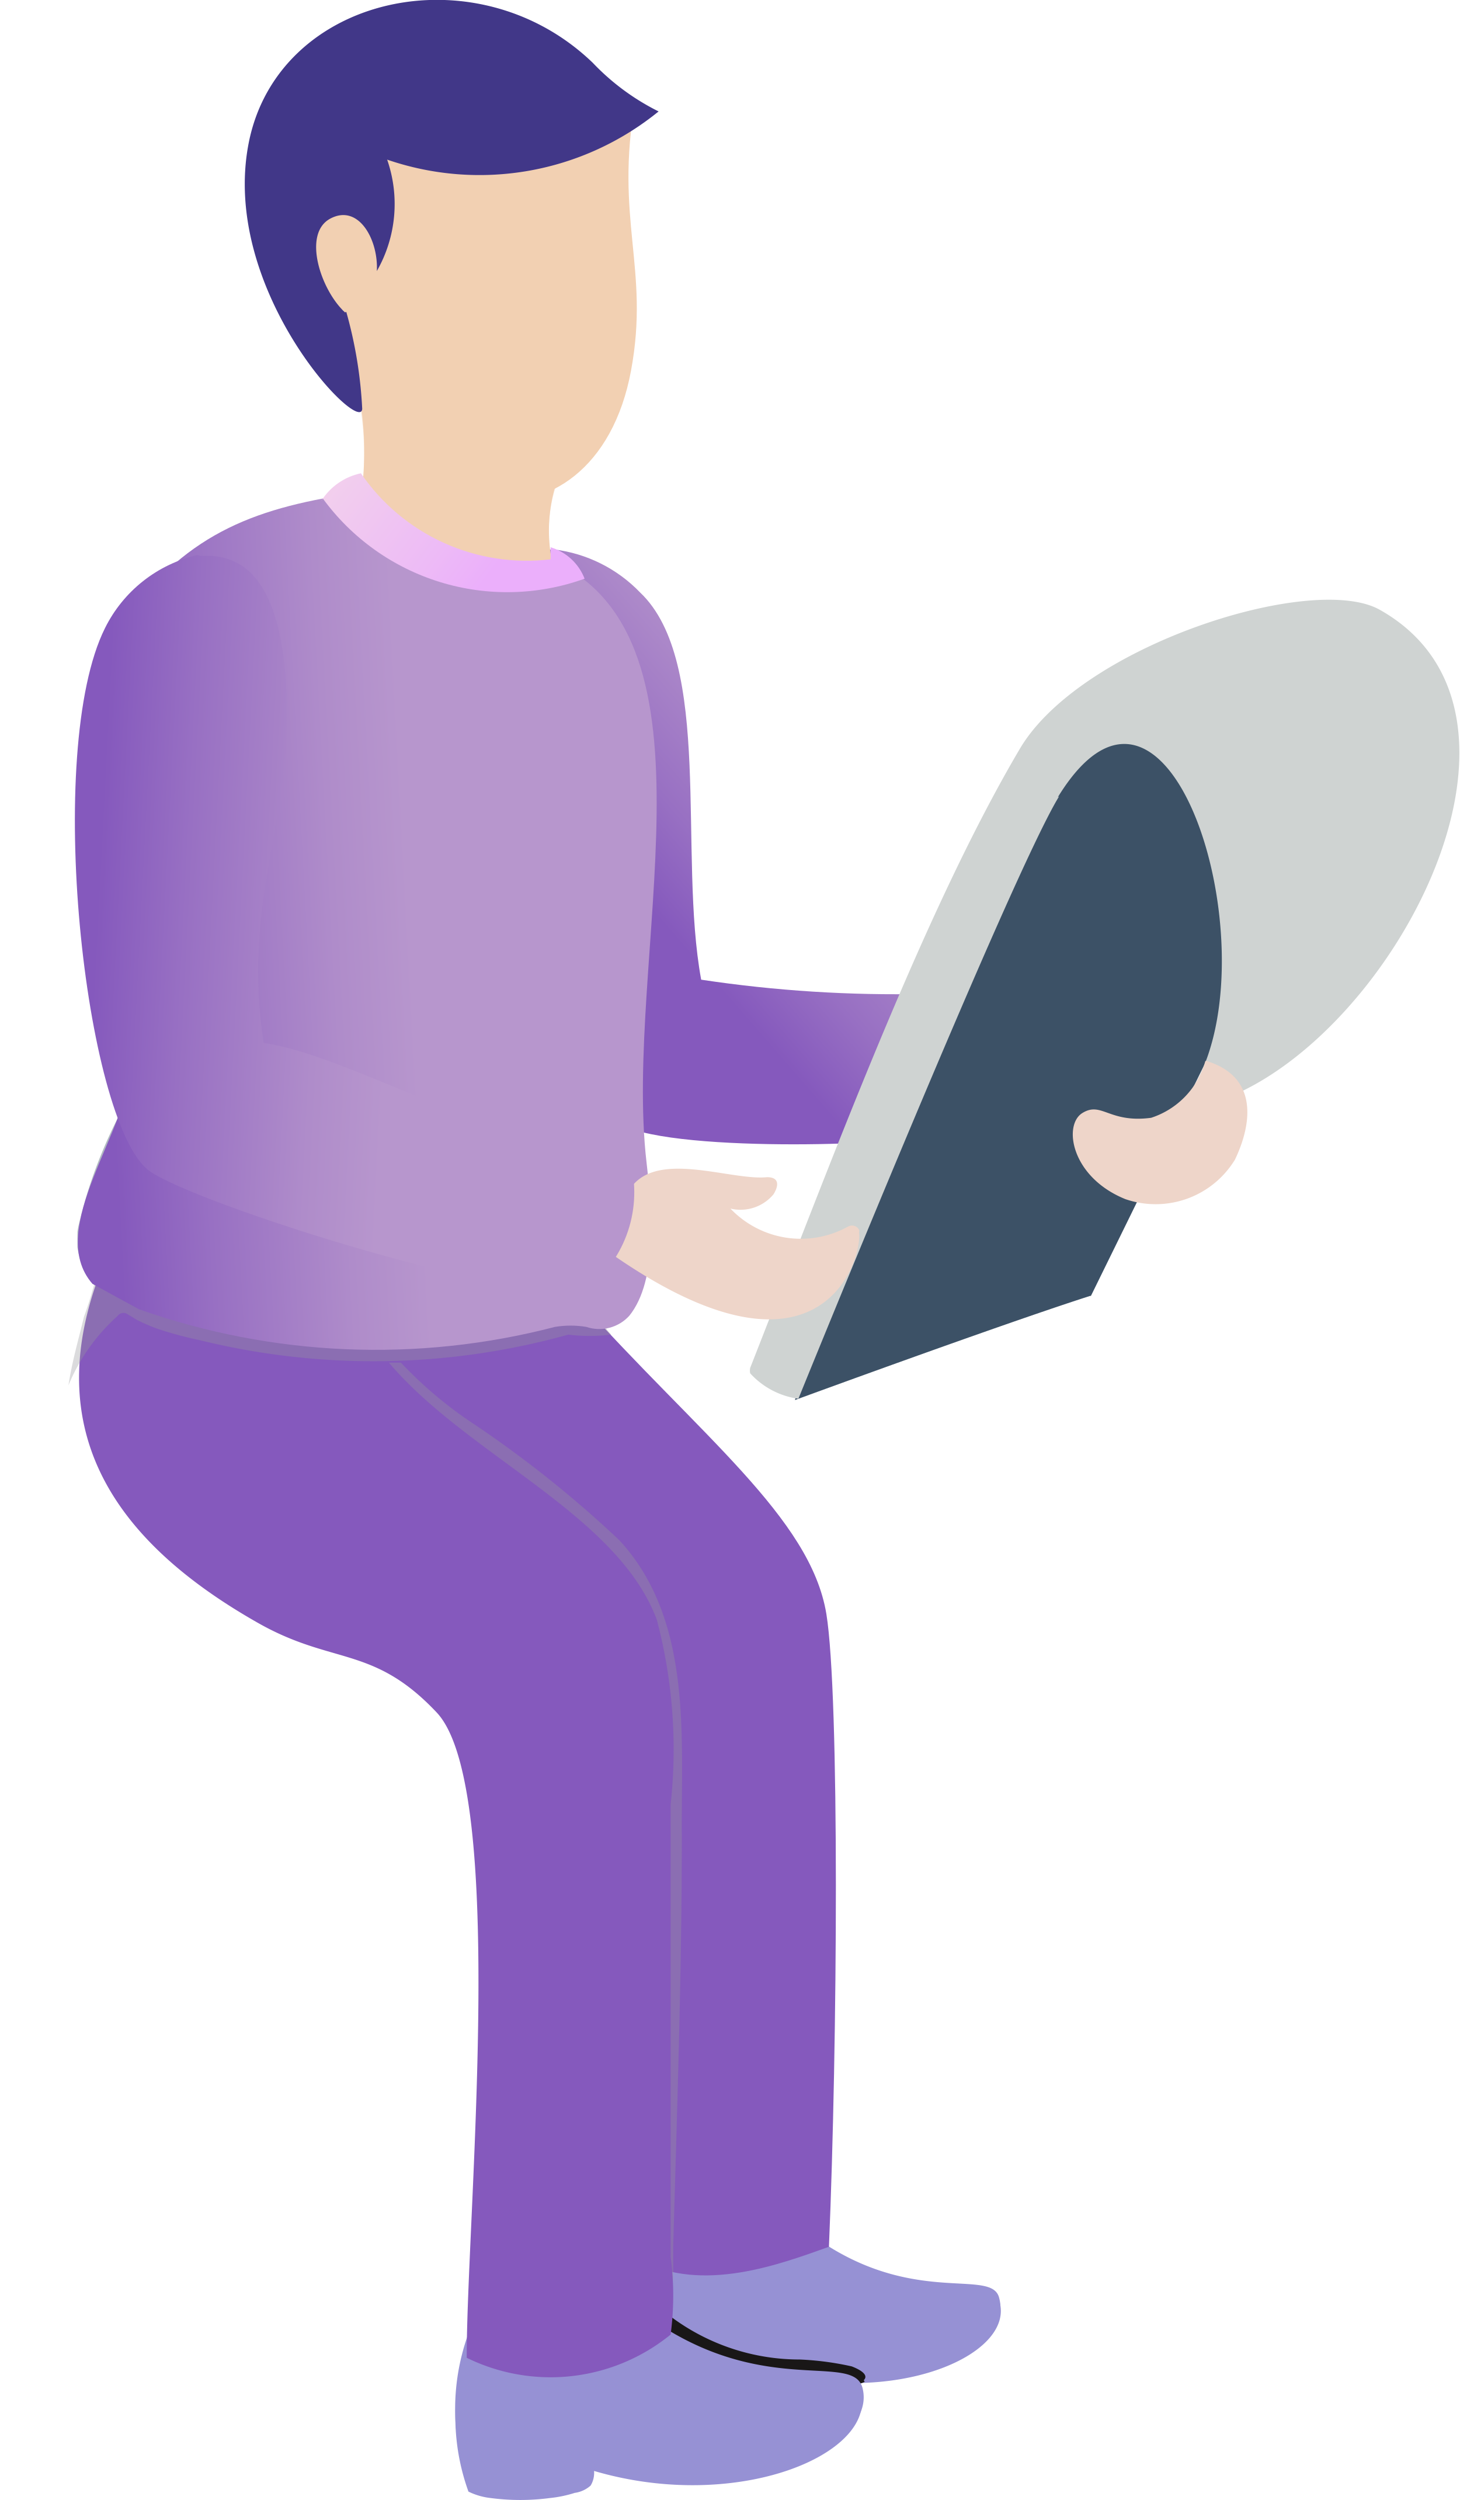
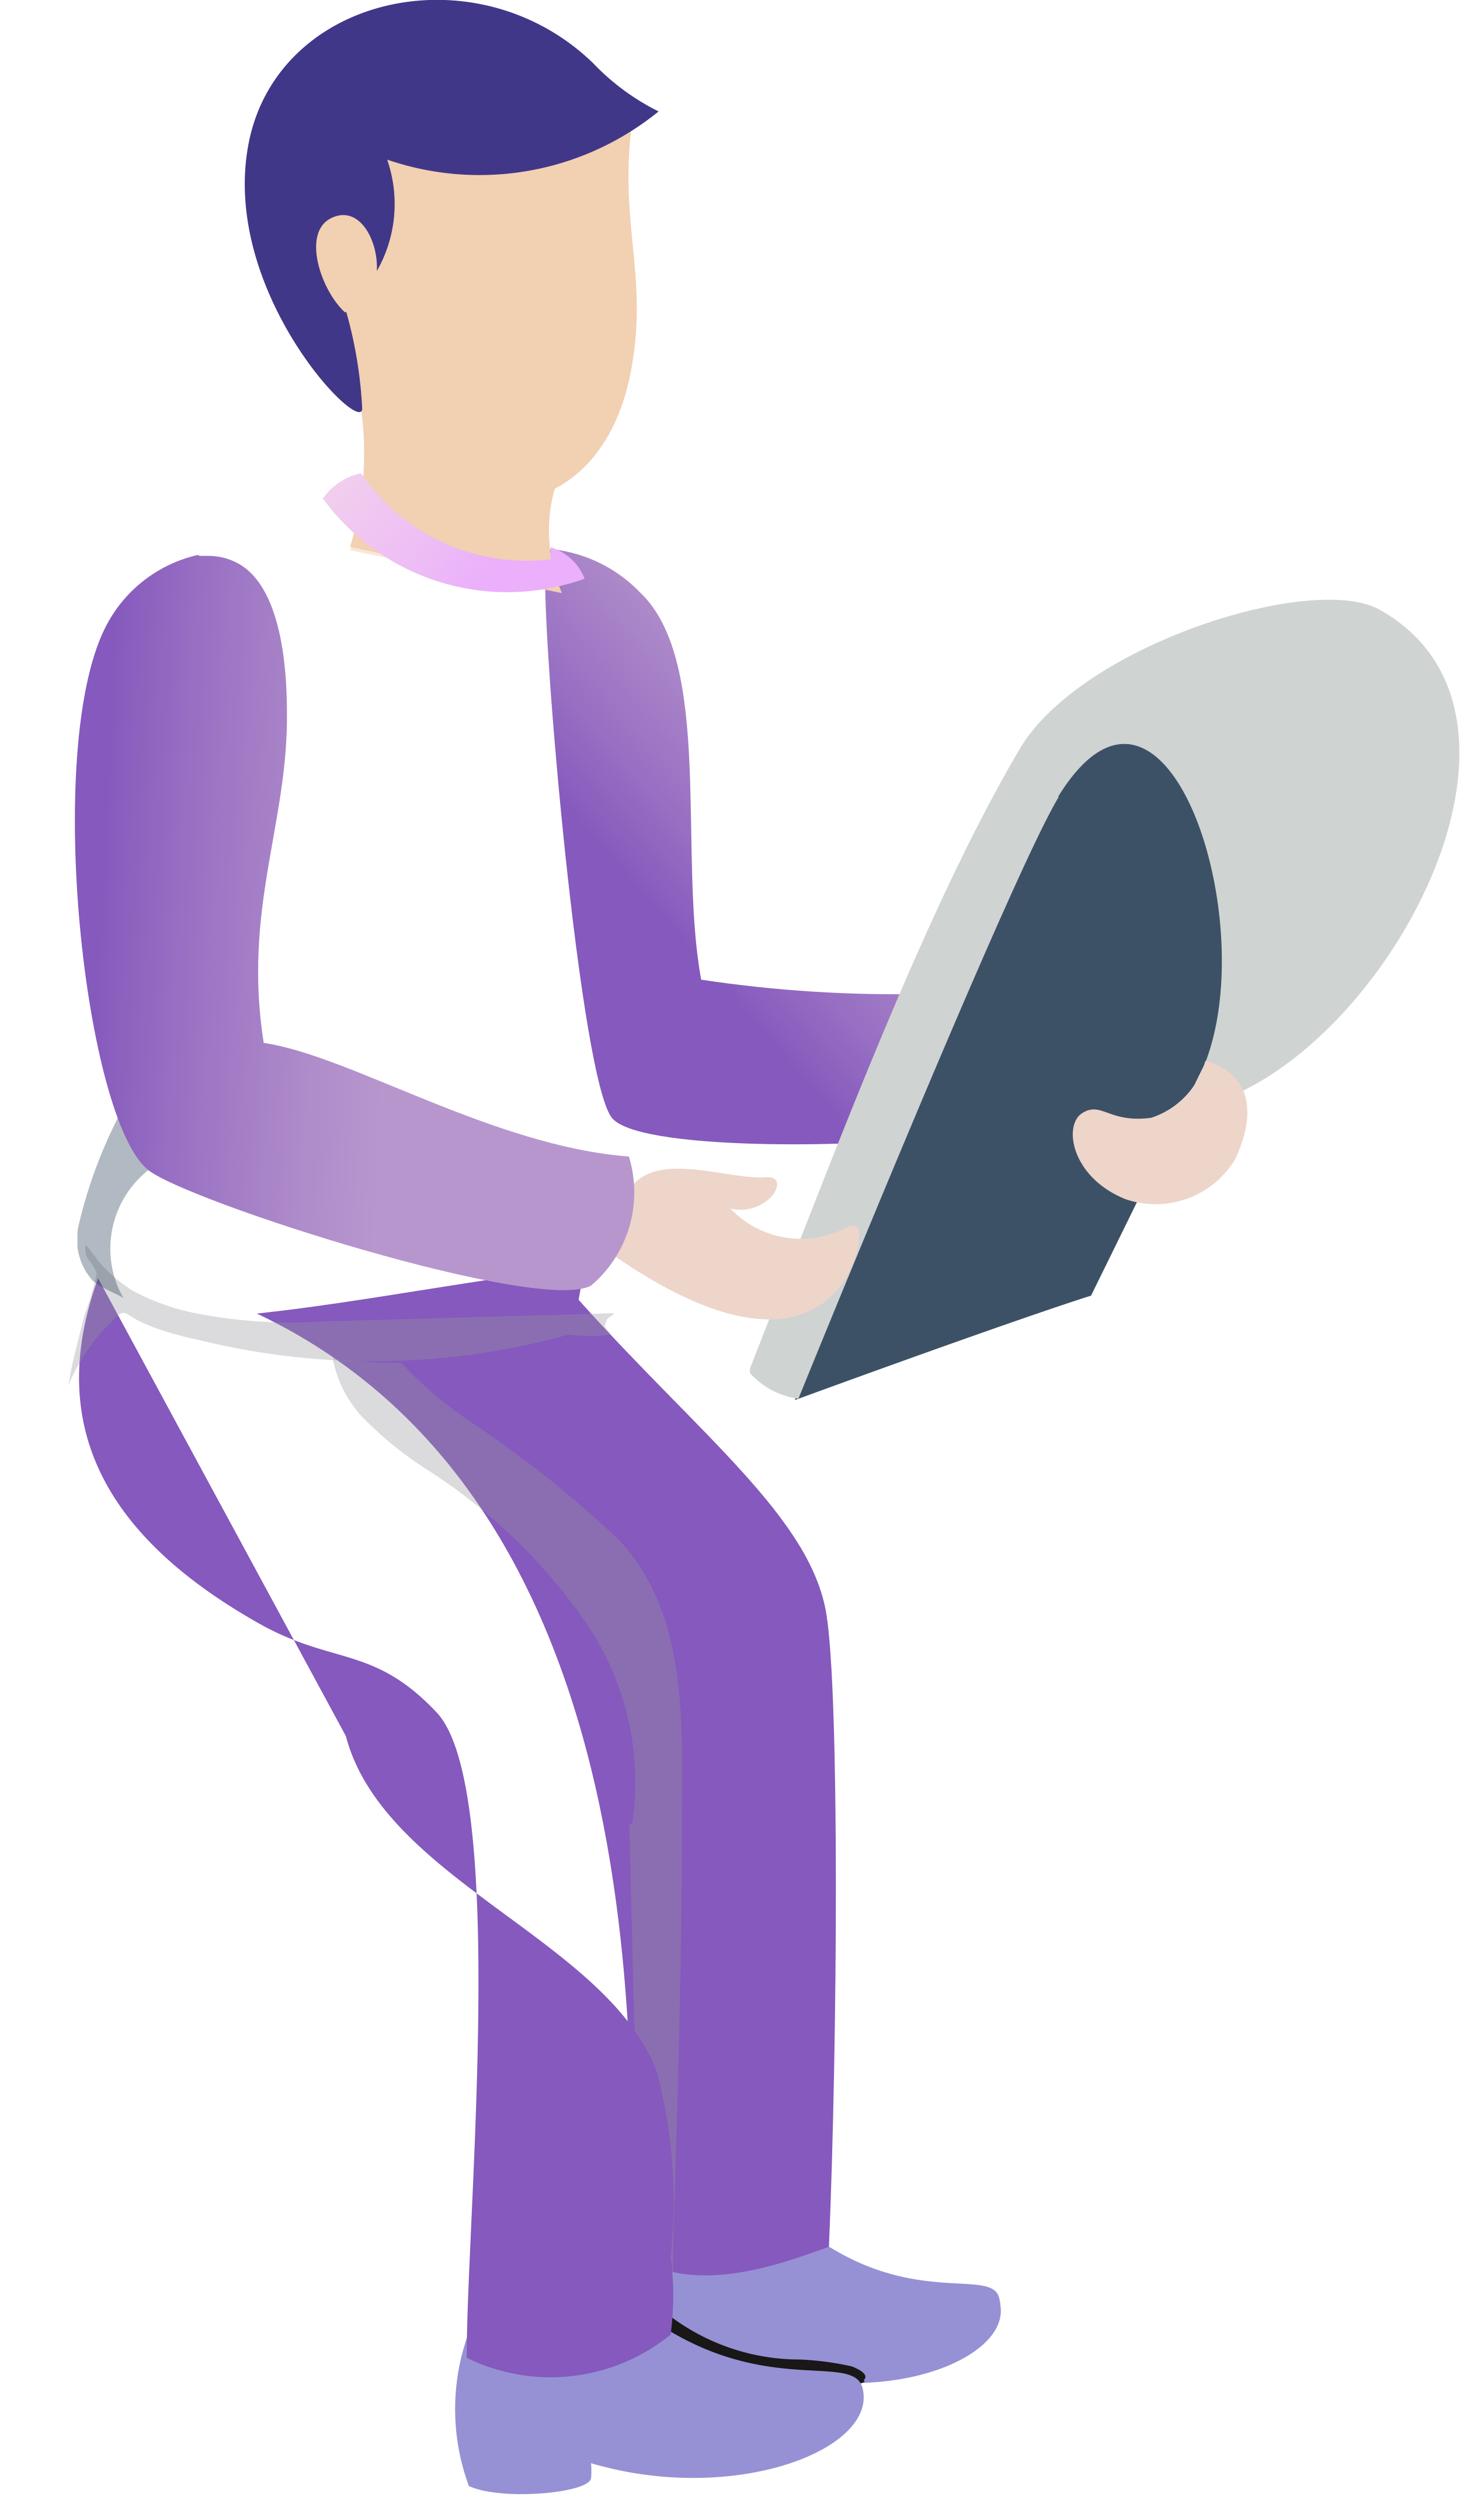
<svg xmlns="http://www.w3.org/2000/svg" xmlns:xlink="http://www.w3.org/1999/xlink" id="Layer_1" data-name="Layer 1" viewBox="0 0 33.94 58.11">
  <defs>
    <style>.cls-1{fill:none;}.cls-2{clip-path:url(#clip-path);}.cls-3{fill:#9691d4;}.cls-4{fill:#8559bd;}.cls-5{opacity:0.34;}.cls-6{clip-path:url(#clip-path-2);}.cls-7{fill:#95969a;}.cls-8{clip-path:url(#clip-path-3);}.cls-9{fill:url(#linear-gradient);}.cls-10{fill:#191717;}.cls-11{fill:#3c5166;}.cls-12{fill:#f2d0b2;}.cls-13{opacity:0.5;}.cls-14{clip-path:url(#clip-path-4);}.cls-15{fill:#413788;}.cls-16{fill:#cfd3d2;}.cls-17{fill:#eed5c9;}.cls-18{clip-path:url(#clip-path-5);}.cls-19{opacity:0.35;}.cls-20{clip-path:url(#clip-path-6);}.cls-21{fill:#20394f;}.cls-22{clip-path:url(#clip-path-7);}.cls-23{fill:url(#linear-gradient-2);}.cls-24{clip-path:url(#clip-path-8);}.cls-25{fill:url(#linear-gradient-3);}.cls-26{clip-path:url(#clip-path-9);}.cls-27{fill:url(#linear-gradient-4);}</style>
    <clipPath id="clip-path" transform="translate(1.59 0)">
      <rect class="cls-1" width="32.35" height="58.11" />
    </clipPath>
    <clipPath id="clip-path-2" transform="translate(1.59 0)">
      <rect class="cls-1" x="6.15" y="31.57" width="8.14" height="21.45" />
    </clipPath>
    <clipPath id="clip-path-3" transform="translate(1.59 0)">
      <path class="cls-1" d="M10.83,12.86l.26.4C11,14.76,11.9,25.18,12.65,26s6.62.61,6.85.44a3.35,3.35,0,0,0,.42-3.34,30.27,30.27,0,0,1-5.21-.33c-.54-2.93.29-7.38-1.42-9a3.34,3.34,0,0,0-2-1,1.22,1.22,0,0,0-.46.09" />
    </clipPath>
    <linearGradient id="linear-gradient" x1="332.32" y1="24.71" x2="333.06" y2="24.71" gradientTransform="translate(4879.2 380.87) rotate(180) scale(14.61)" gradientUnits="userSpaceOnUse">
      <stop offset="0" stop-color="#b796cd" />
      <stop offset="0.4" stop-color="#b796cd" />
      <stop offset="0.55" stop-color="#af8cca" />
      <stop offset="0.82" stop-color="#9870c3" />
      <stop offset="1" stop-color="#8559bd" />
    </linearGradient>
    <clipPath id="clip-path-4" transform="translate(1.59 0)">
      <rect class="cls-1" x="6.55" y="8.65" width="4.92" height="5.13" />
    </clipPath>
    <clipPath id="clip-path-5" transform="translate(1.59 0)">
      <rect class="cls-1" y="28.95" width="12.67" height="3.3" />
    </clipPath>
    <clipPath id="clip-path-6" transform="translate(1.59 0)">
      <rect class="cls-1" x="0.21" y="25.32" width="2.07" height="4.89" />
    </clipPath>
    <clipPath id="clip-path-7" transform="translate(1.59 0)">
-       <path class="cls-1" d="M6.82,11.44c-2.44.34-4,.92-5.48,2.89-1.28,1.7.2,5.92.1,10.42,0,1.48-2,3.81-.88,5.09l1.08.59a16.53,16.53,0,0,0,9.67.41,2.24,2.24,0,0,1,.73,0,.94.94,0,0,0,1-.26c.67-.83.52-2.5.4-3.56-.55-4.72,1.91-12.18-2.21-14h-.1a4.89,4.89,0,0,1-4.3-1.61h0Z" />
-     </clipPath>
+       </clipPath>
    <linearGradient id="linear-gradient-2" x1="316.35" y1="52.17" x2="317.1" y2="52.17" gradientTransform="translate(5014.19 846.27) rotate(180) scale(15.81)" xlink:href="#linear-gradient" />
    <clipPath id="clip-path-8" transform="translate(1.59 0)">
      <path class="cls-1" d="M5.91,11.58A5.31,5.31,0,0,0,12,13.45a1.22,1.22,0,0,0-.79-.73V13A4.67,4.67,0,0,1,6.8,11a1.44,1.44,0,0,0-.92.64" />
    </clipPath>
    <linearGradient id="linear-gradient-3" x1="444.08" y1="32.32" x2="444.83" y2="32.32" gradientTransform="translate(272.7 -3616.19) rotate(90) scale(8.16)" gradientUnits="userSpaceOnUse">
      <stop offset="0" stop-color="#f3d6ea" />
      <stop offset="0.31" stop-color="#f2cfed" />
      <stop offset="0.78" stop-color="#edbbf6" />
      <stop offset="1" stop-color="#ebaffb" />
    </linearGradient>
    <clipPath id="clip-path-9" transform="translate(1.59 0)">
      <path class="cls-1" d="M3,12.9A3.2,3.2,0,0,0,.85,14.6C-.57,17.45.38,26,1.85,27.19c.92.74,9.09,3.35,10.3,2.69a2.84,2.84,0,0,0,.88-3c-3.17-.24-6.48-2.35-8.49-2.64-.49-3.13.57-5.09.54-7.68,0-1-.12-2.74-1-3.38a1.43,1.43,0,0,0-.82-.26h-.2" />
    </clipPath>
    <linearGradient id="linear-gradient-4" x1="313.98" y1="56.65" x2="314.73" y2="56.65" gradientTransform="translate(-868.29 4875.29) rotate(-90) scale(15.44)" xlink:href="#linear-gradient" />
  </defs>
  <title>features-4-1</title>
  <g class="cls-2">
    <g id="Слой_1_копия_2" data-name="Слой 1 копия 2">
      <path class="cls-3" d="M17.81,52.31c2.16,1.37,3.66.5,3.84,1.2.33,1.25-2.5,2.44-5.39,1.59a.5.5,0,0,1-.07.29.63.63,0,0,1-.32.15,3.06,3.06,0,0,1-.51.1,4.74,4.74,0,0,1-1.19,0,1.37,1.37,0,0,1-.45-.13,4.44,4.44,0,0,1,.13-3.43,6.47,6.47,0,0,0,3.82.14Z" transform="translate(1.59 0)" />
      <path class="cls-3" d="M17.64,52.19c2.16,1.37,3.85.53,4,1.23.33,1.25-2.59,2.38-5.48,1.52a1.5,1.5,0,0,1,0,.3c0,.3-1.82.46-2.47.15A4.46,4.46,0,0,1,13.84,52a6.2,6.2,0,0,0,3.76.18Z" transform="translate(1.59 0)" />
      <path class="cls-4" d="M11.86,30.21c2.82,3.15,5.39,5.06,5.76,7.3.31,1.9.26,10,.06,14.71-1.12.4-2.94,1.09-4.4.31-.72-.39,1.86-16.92-8.9-22,2.44-.26,5.18-.82,7.62-1.08Z" transform="translate(1.59 0)" />
      <g class="cls-5">
        <g class="cls-6">
          <path class="cls-7" d="M6.49,31.62c.22,0,.62.06,1,.05h.24a9.58,9.58,0,0,0,1.73,1.45,26.23,26.23,0,0,1,3.35,2.68c1.71,1.86,1.43,4.57,1.45,6.89,0,3.17-.11,6.35-.2,9.52h0V53a.79.79,0,0,1-.67-.2.75.75,0,0,1-.1-.44q-.13-5-.25-9.93l.07-.07A6.56,6.56,0,0,0,12,37.67a13.06,13.06,0,0,0-3.55-3.44A8.5,8.5,0,0,1,6.8,32.9a2.77,2.77,0,0,1-.66-1.35.57.57,0,0,0,.34.05" transform="translate(1.59 0)" />
        </g>
      </g>
      <g class="cls-8">
        <rect class="cls-9" x="7.43" y="11.37" width="16.41" height="16.9" transform="translate(-7.54 14.95) rotate(-40.6)" />
      </g>
      <path class="cls-10" d="M18.49,55.32c.14-.14-.15-.27-.28-.32A6.81,6.81,0,0,0,17,54.84a5,5,0,0,1-3-1v-1a1.4,1.4,0,0,1-.28-.06c0,.56-.1,1.48-.13,2,1.38-.23,1.58.39,2.87.94a.71.71,0,0,0,.29,0l.52-.11a5.72,5.72,0,0,0,.68-.12,1.58,1.58,0,0,0,.56-.13" transform="translate(1.59 0)" />
-       <path class="cls-3" d="M14,54.22c2.49,1.58,4.21.57,4.42,1.38.37,1.44-2.87,2.81-6.2,1.83a.57.57,0,0,1-.08.34.7.7,0,0,1-.37.17,2.85,2.85,0,0,1-.58.12,5.24,5.24,0,0,1-1.37,0,1.56,1.56,0,0,1-.52-.15A5.11,5.11,0,0,1,9.48,54a7.42,7.42,0,0,0,4.4.16Z" transform="translate(1.59 0)" />
      <path class="cls-3" d="M13.82,54.08c2.49,1.58,4.43.61,4.64,1.42.37,1.44-3,2.73-6.31,1.75a2,2,0,0,1,0,.35c-.05.35-2.1.53-2.84.18a5.15,5.15,0,0,1,.18-4,7.12,7.12,0,0,0,4.33.21Z" transform="translate(1.59 0)" />
-       <path class="cls-4" d="M.69,29.71c-1.36,3.74.57,6.22,3.7,8,1.75,1,2.69.52,4.17,2.09,1.66,1.76.69,11.84.7,15A4.42,4.42,0,0,0,14,54.26a6.86,6.86,0,0,0,0-1.81V41.94a11.81,11.81,0,0,0-.32-4.29c-1.14-3.08-6.34-4.44-7.23-7.81Z" transform="translate(1.59 0)" />
+       <path class="cls-4" d="M.69,29.71c-1.36,3.74.57,6.22,3.7,8,1.75,1,2.69.52,4.17,2.09,1.66,1.76.69,11.84.7,15A4.42,4.42,0,0,0,14,54.26a6.86,6.86,0,0,0,0-1.81a11.81,11.81,0,0,0-.32-4.29c-1.14-3.08-6.34-4.44-7.23-7.81Z" transform="translate(1.59 0)" />
      <path class="cls-11" d="M23.77,30.12l4.05-8.25s.71-1.67.76-1.67c-1.35-1.4-2.78-3.21-4.69-3.52a64.78,64.78,0,0,0-7,15.86s4.77-1.75,6.86-2.42" transform="translate(1.59 0)" />
      <path class="cls-12" d="M11.32,11.29a3.68,3.68,0,0,0,.15,2.49L6.55,12.71a7.73,7.73,0,0,0,.08-4.16Z" transform="translate(1.59 0)" />
      <g class="cls-13">
        <g class="cls-14">
          <path class="cls-12" d="M11.32,11.34a3.51,3.51,0,0,0,.15,2.45l-4.92-1a7.45,7.45,0,0,0,.08-4.08Z" transform="translate(1.59 0)" />
        </g>
      </g>
      <path class="cls-12" d="M13.18,2.35c-.49,2.74.34,3.89-.1,6.26-.84,4.55-6.06,3.91-6.69-1.4L5.16,6.75l.49-4.3Z" transform="translate(1.59 0)" />
      <path class="cls-15" d="M6.43,7.26c-.56-.51-1-1.83-.34-2.18s1.12.5,1.08,1.22a3.14,3.14,0,0,0,.24-2.59,6.6,6.6,0,0,0,6.31-1.12,5.47,5.47,0,0,1-1.53-1.13c-2.71-2.61-7.33-1.57-8,1.87S6.81,10.14,6.83,9.5a10.07,10.07,0,0,0-.37-2.25" transform="translate(1.59 0)" />
      <path class="cls-16" d="M23,18.53c2.79-4.55,5.32,4.71,2.74,7.27,4.25-.29,9.43-9,4.74-11.63-1.56-.87-6.94.83-8.36,3.23-2.28,3.86-4.44,9.74-6.27,14.39a.29.29,0,0,0,0,.13,1.86,1.86,0,0,0,1.12.59s4.95-12.2,6.06-14" transform="translate(1.59 0)" />
      <path class="cls-17" d="M26.46,24.66c1.2.37,1.06,1.45.66,2.29a2.16,2.16,0,0,1-2.55.92c-1.26-.51-1.45-1.72-1-2s.62.24,1.6.11a1.92,1.92,0,0,0,1.26-1.32h0Z" transform="translate(1.59 0)" />
      <g class="cls-5">
        <g class="cls-18">
          <path class="cls-7" d="M12.54,30.64a.4.4,0,0,0-.07.18,1,1,0,0,0,.15.2,4.18,4.18,0,0,1-1,0,16.89,16.89,0,0,1-8.56.13,8.68,8.68,0,0,1-1-.27,4.1,4.1,0,0,1-.48-.21l-.23-.14a.17.17,0,0,0-.21.06A4.45,4.45,0,0,0,0,32.2c.1-.62.22-1,.36-1.59a8.83,8.83,0,0,0,.3-1,.9.9,0,0,0-.2-.34.5.5,0,0,1-.06-.34c.16.17.27.38.45.55A3.42,3.42,0,0,0,1.5,30,5.12,5.12,0,0,0,3,30.53a11.62,11.62,0,0,0,3,.18l6.72-.19Z" transform="translate(1.59 0)" />
        </g>
      </g>
      <g class="cls-19">
        <g class="cls-20">
          <path class="cls-21" d="M2.28,26.93A2.33,2.33,0,0,0,1.19,30l.09.17c-.19-.12-.3-.13-.63-.34l-.08-.06a1.43,1.43,0,0,1-.33-1.3,11,11,0,0,1,1-2.66c.22-.47.4-.61.43-.5.22.43.42,1,.64,1.43Z" transform="translate(1.59 0)" />
        </g>
      </g>
      <g class="cls-22">
        <rect class="cls-23" x="-1.07" y="10.94" width="16.9" height="20.99" transform="translate(0.58 0.38) rotate(-2.73)" />
      </g>
      <path class="cls-17" d="M13,27.73c.55-1.07,2.37-.28,3.24-.37.3,0,.27.21.15.4a1,1,0,0,1-1,.33,2.26,2.26,0,0,0,2.73.42.19.19,0,0,1,.26.07.19.19,0,0,1,0,.07c.08.62-.89,3.93-5.83.44a7.11,7.11,0,0,0,.41-1.36" transform="translate(1.59 0)" />
      <g class="cls-24">
        <rect class="cls-25" x="6" y="9.11" width="5.99" height="6.61" transform="translate(-4.74 12.1) rotate(-52.89)" />
      </g>
      <g class="cls-26">
        <rect class="cls-27" x="-2.81" y="14.23" width="18.44" height="14.95" transform="translate(-14.05 26.84) rotate(-86.65)" />
      </g>
    </g>
  </g>
</svg>